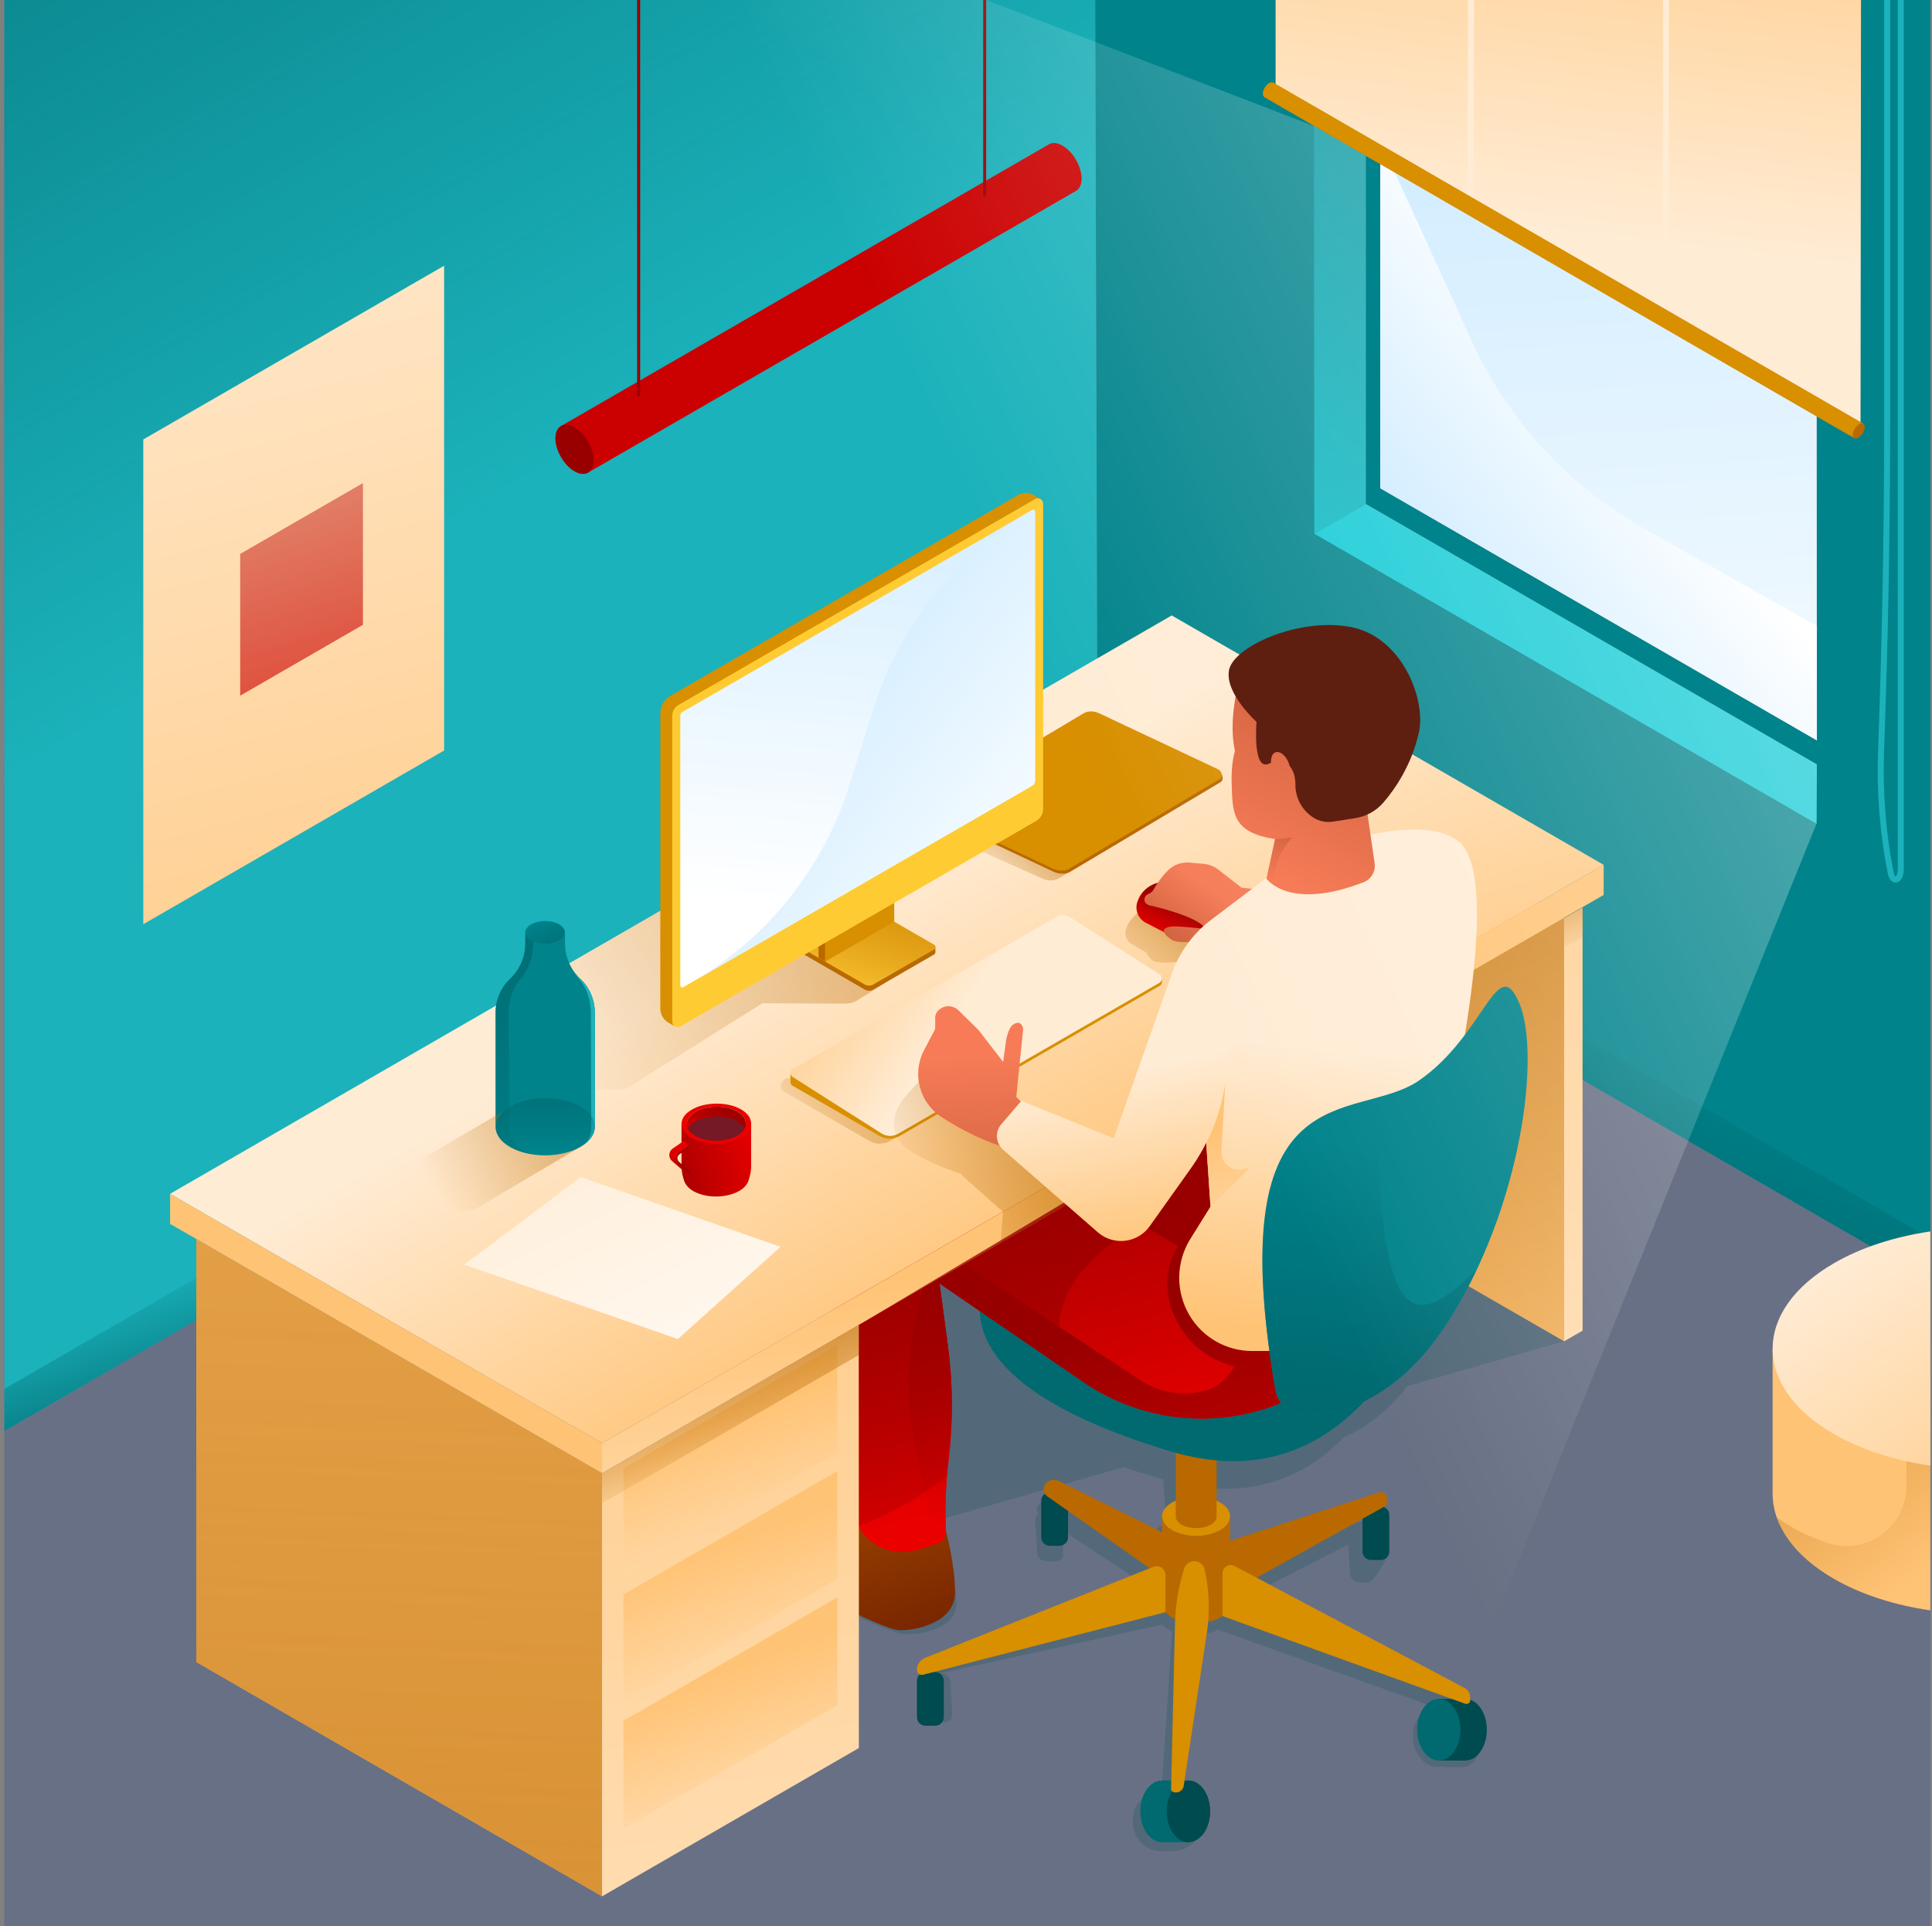
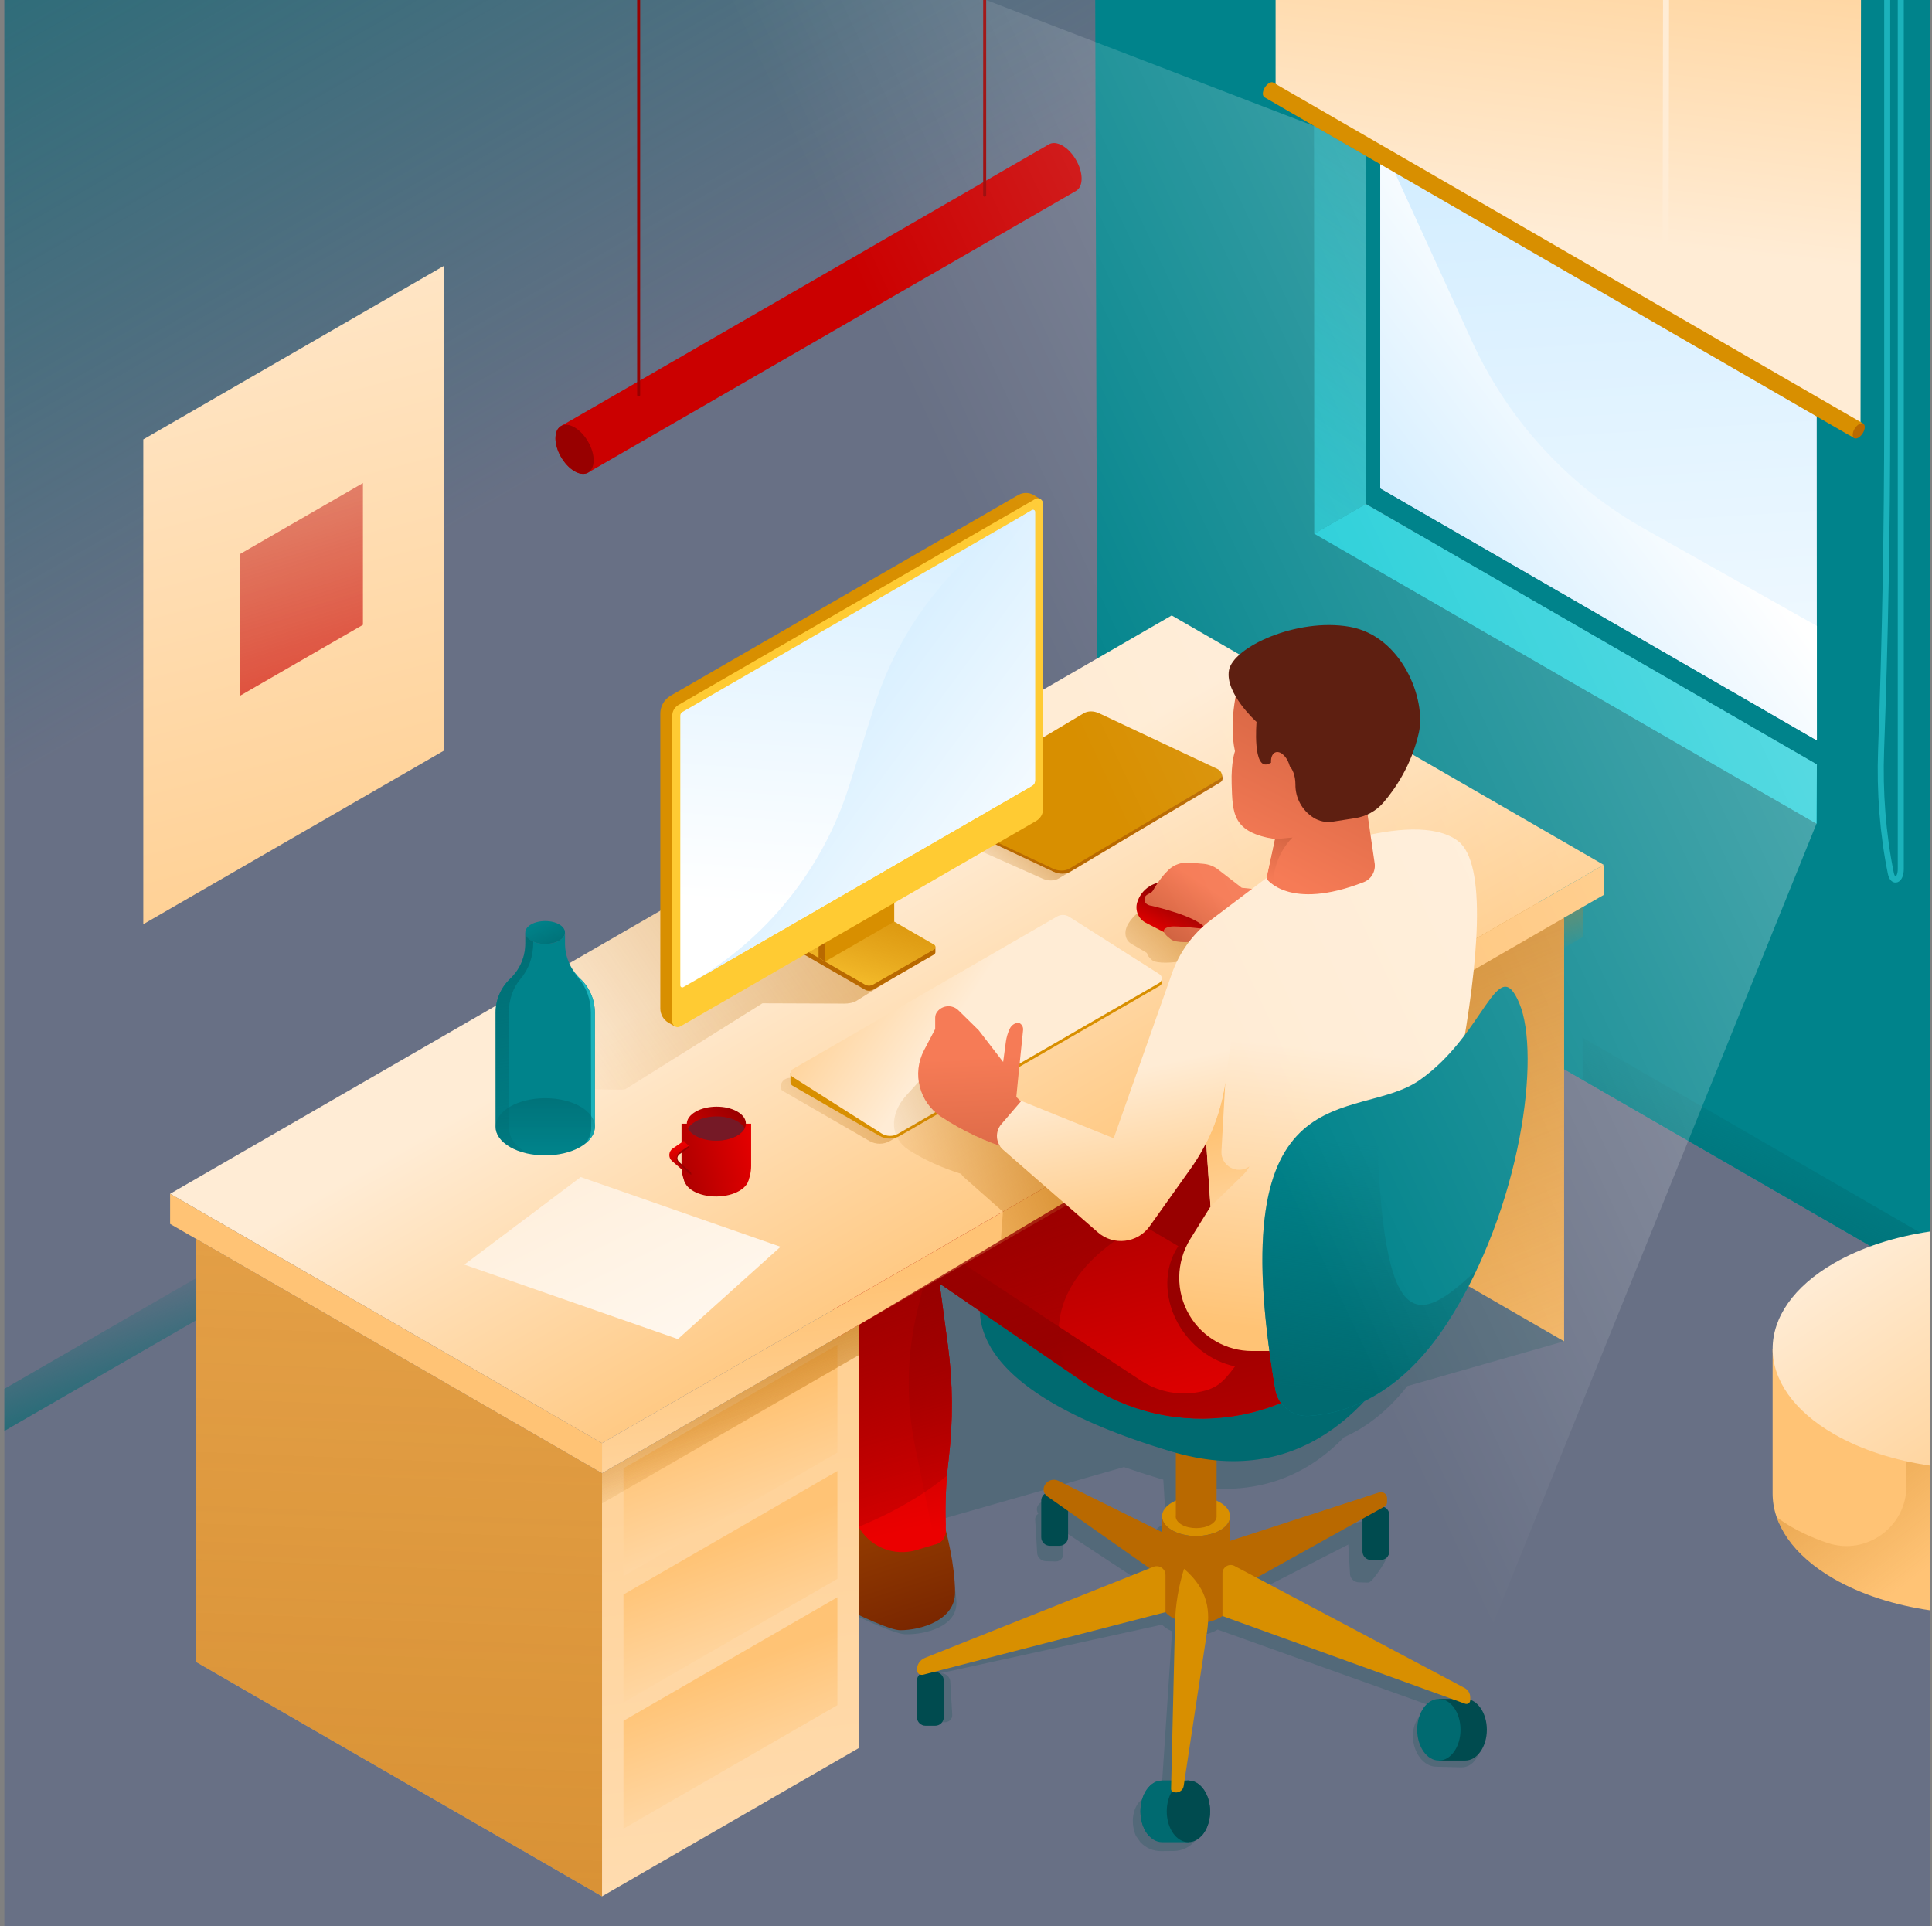
<svg xmlns="http://www.w3.org/2000/svg" width="321" height="320" viewBox="0 0 321 320" fill="none">
  <rect x="0" y="0" width="321" height="320" fill="#808080" stroke="none" />
  <path opacity="0.24" d="M320.717 0H0.722V320H320.717V0Z" fill="#1F4196" />
  <path d="M235.098 88.445L310.047 131.72L309.982 141.565L301.807 136.845L226.539 93.385L235.098 88.445Z" fill="#11CAD5" />
  <path d="M320.717 212.745L190.534 137.585L190.149 0H226.539V93.385L309.982 141.565V0H320.717V212.745Z" fill="#00838B" />
  <path d="M312.542 208.025L182.359 132.865L181.969 0H218.364V88.665L301.808 136.845V0H312.542V208.025Z" fill="#00838B" />
  <path d="M301.873 122.995L229.329 81.115V0H226.924V83.725L301.873 126.995V122.995Z" fill="#00838B" />
  <path opacity="0.2" d="M150.405 271.51C153.63 271.595 159.16 270.285 158.905 266.03C158.65 261.775 156.865 256.62 156.865 256.62C156.715 255.2 156.615 253.775 156.56 252.355L186.739 243.73C188.539 244.355 190.454 244.975 192.499 245.59C192.764 245.67 193.024 245.745 193.284 245.82L193.719 253.06C193.514 253.14 193.319 253.225 193.134 253.32C192.089 253.875 191.599 254.63 191.654 255.395C191.654 255.395 191.654 255.39 191.654 255.385L191.799 257.775L174.604 249.57C173.749 249.16 172.76 249.455 172.39 250.225C172.2 250.625 172.26 251.09 172.515 251.465C172.175 251.69 171.97 252.065 171.995 252.5L172.325 258.04C172.37 258.755 173.02 259.35 173.779 259.37L175.354 259.41C176.114 259.43 176.699 258.87 176.654 258.155L176.419 254.18L190.124 263.21L154.635 275.82C153.86 276.095 153.39 276.81 153.46 277.61C153.485 277.92 153.68 278.16 153.94 278.285C153.685 278.515 153.535 278.845 153.555 279.215L153.885 284.755C153.93 285.47 154.58 286.065 155.34 286.085L156.915 286.125C157.675 286.145 158.26 285.58 158.215 284.87L157.885 279.33C157.84 278.615 157.19 278.02 156.43 278H156.17L193.069 269.91C193.349 270.205 193.714 270.49 194.174 270.745C194.339 270.835 194.514 270.915 194.689 270.995C194.689 271.225 194.689 271.455 194.699 271.685L192.929 298.38L191.449 298.34C189.519 298.29 188.079 300.335 188.229 302.91C188.274 303.66 188.454 304.37 188.729 305.005L189.479 306.055C190.369 307.015 191.624 307.555 192.934 307.535C193.604 307.525 194.344 307.52 195.009 307.515C196.309 307.51 197.549 306.955 198.419 305.99L199.309 305.005C199.454 304.455 199.514 303.845 199.474 303.2C199.319 300.625 197.629 298.495 195.699 298.445L195.064 298.43L199.924 273.275C199.984 272.71 200.014 272.14 200.029 271.565C200.734 271.44 201.389 271.23 201.944 270.935C202.069 270.865 202.189 270.795 202.299 270.725L240.078 284.235L237.979 284.18C236.049 284.13 234.609 286.175 234.759 288.75C234.914 291.325 236.604 293.455 238.534 293.505L242.778 293.615C244.708 293.665 246.148 291.62 245.998 289.045C245.868 286.845 244.613 284.97 243.043 284.445L243.018 284.055C242.983 283.475 242.608 282.93 242.043 282.645L207.464 265.07L224.014 256.6L224.309 261.55C224.354 262.265 225.004 262.86 225.764 262.88L227.339 262.92C228.099 262.94 230.864 258.475 230.819 257.76L228.309 256.125C228.274 255.57 227.874 255.095 227.344 254.895L227.474 254.83C227.709 254.71 227.844 254.475 227.829 254.21L227.794 253.59C227.759 252.965 227.084 252.51 226.459 252.685L202.849 259.385L202.629 255.68C202.629 255.68 202.629 255.685 202.629 255.69C202.589 254.925 202.009 254.145 200.894 253.53C200.704 253.425 200.499 253.33 200.289 253.245L199.924 247.15C210.129 248.255 217.699 244.565 223.299 238.785C226.754 237.255 230.414 234.64 233.824 230.28L259.853 222.84L244.973 204.81C247.343 193.905 247.018 183.905 244.653 179.22C240.658 171.305 239.413 183.825 229.239 190.47C223.689 194.095 214.054 192.635 208.899 199.63L192.369 185.215L133.51 206.135L135.91 219.075L135.805 219.095L142.33 254.41C134.195 250.65 130.18 255.415 130.18 255.415L130.61 262.585C130.61 262.585 147.16 271.425 150.39 271.51H150.405Z" fill="#004B4F" />
-   <path d="M182.359 132.865L181.969 0H0.722V237.735L182.359 132.865Z" fill="#1BB2BB" />
  <path d="M182.359 132.865L181.969 0H0.722V237.735L182.359 132.865Z" fill="url(#paint0_linear_20908_4344)" />
  <path d="M245.669 144.86L259.873 152.555V222.835L216.794 197.96L245.669 144.86Z" fill="#FFC375" />
  <path d="M259.873 152.555L245.669 144.86L216.794 197.96L248.733 216.405L259.873 222.835V152.555Z" fill="url(#paint1_linear_20908_4344)" />
  <path d="M197.454 305.001V295.811H193.084C191.094 295.811 189.484 298.101 189.484 300.931C189.484 302.596 190.044 304.066 190.909 305.001H197.454Z" fill="#006A70" />
  <path d="M199.629 305.001C200.494 304.066 201.054 302.591 201.054 300.931C201.054 298.106 199.444 295.811 197.454 295.811C195.464 295.811 193.854 298.101 193.854 300.931C193.854 302.596 194.414 304.066 195.279 305.001H199.629Z" fill="#004B4F" />
  <path d="M243.438 282.245C245.428 282.245 247.038 284.535 247.038 287.365C247.038 290.19 245.428 292.485 243.438 292.485H239.068V282.245H243.438Z" fill="#004B4F" />
  <path d="M239.064 292.485C241.052 292.485 242.664 290.193 242.664 287.365C242.664 284.537 241.052 282.245 239.064 282.245C237.075 282.245 235.464 284.537 235.464 287.365C235.464 290.193 237.075 292.485 239.064 292.485Z" fill="#006A70" />
  <path d="M193.084 295.811C191.094 295.811 189.484 298.101 189.484 300.931C189.484 303.761 191.094 306.051 193.084 306.051H197.454V295.811H193.084Z" fill="#006A70" />
  <path d="M197.454 306.051C199.442 306.051 201.054 303.758 201.054 300.931C201.054 298.103 199.442 295.811 197.454 295.811C195.466 295.811 193.854 298.103 193.854 300.931C193.854 303.758 195.466 306.051 197.454 306.051Z" fill="#004B4F" />
  <path d="M229.414 250.25H227.794C227.01 250.25 226.374 250.886 226.374 251.67V257.745C226.374 258.529 227.01 259.165 227.794 259.165H229.414C230.198 259.165 230.834 258.529 230.834 257.745V251.67C230.834 250.886 230.198 250.25 229.414 250.25Z" fill="#004B4F" />
  <path d="M176.04 247.89H174.42C173.635 247.89 173 248.525 173 249.31V255.385C173 256.169 173.635 256.805 174.42 256.805H176.04C176.824 256.805 177.46 256.169 177.46 255.385V249.31C177.46 248.525 176.824 247.89 176.04 247.89Z" fill="#004B4F" />
  <path d="M198.731 255.188C201.854 255.184 204.383 253.718 204.381 251.915C204.378 250.112 201.845 248.654 198.721 248.658C195.598 248.662 193.068 250.128 193.071 251.931C193.073 253.734 195.607 255.192 198.731 255.188Z" fill="#D88F00" />
  <path d="M198.738 238.883C200.618 238.881 202.141 237.999 202.14 236.913C202.138 235.828 200.613 234.951 198.732 234.953C196.852 234.956 195.328 235.838 195.33 236.923C195.331 238.008 196.857 238.886 198.738 238.883Z" stroke="#1F4196" stroke-miterlimit="10" />
  <path d="M202.734 254.22C200.524 255.495 196.944 255.5 194.739 254.225C193.634 253.59 193.084 252.755 193.084 251.92V266.415C193.084 267.25 193.634 268.085 194.739 268.725C196.949 270 200.524 269.995 202.734 268.72C203.834 268.085 204.384 267.25 204.389 266.42V266.41V251.92C204.389 252.755 203.834 253.585 202.734 254.225V254.22Z" fill="#B96900" />
  <path d="M202.135 237.055C202.075 237.51 201.75 237.955 201.15 238.3C199.82 239.07 197.665 239.07 196.335 238.3C195.77 237.975 195.45 237.565 195.365 237.14V251.68C195.25 252.255 195.57 252.86 196.335 253.3C197.665 254.065 199.82 254.065 201.15 253.3C201.88 252.88 202.205 252.315 202.135 251.765V237.055Z" fill="#B96900" />
  <path d="M201.669 256.87L229.139 247.94C229.789 247.73 230.459 248.215 230.459 248.895V249.58C230.459 249.865 230.304 250.13 230.054 250.27L202.879 265.4L201.669 256.87Z" fill="#B96900" />
-   <path d="M194.574 297.205L195.224 269.746C195.299 266.661 195.804 263.596 196.724 260.636V260.621C197.274 258.871 199.784 258.98 200.174 260.77C200.929 264.245 201.044 267.831 200.509 271.351L196.664 296.74C196.549 297.505 195.719 297.981 194.949 297.726C194.719 297.651 194.564 297.44 194.574 297.205Z" fill="#D88F00" />
+   <path d="M194.574 297.205L195.224 269.746C195.299 266.661 195.804 263.596 196.724 260.636V260.621C200.929 264.245 201.044 267.831 200.509 271.351L196.664 296.74C196.549 297.505 195.719 297.981 194.949 297.726C194.719 297.651 194.564 297.44 194.574 297.205Z" fill="#D88F00" />
  <path d="M195.335 255.66L175.865 246.015C175.01 245.59 173.97 245.94 173.545 246.795C173.23 247.425 173.425 248.19 174 248.59L195.335 263.58V255.655V255.66Z" fill="#B96900" />
  <path d="M243.359 280.44L205.119 260.16C204.209 259.68 203.114 260.335 203.114 261.365V268.48L243.439 283.05C243.844 283.195 244.274 282.895 244.274 282.465V281.97C244.274 281.33 243.919 280.745 243.359 280.445V280.44Z" fill="#D88F00" />
  <path d="M155.39 277.785H153.77C152.986 277.785 152.35 278.421 152.35 279.205V285.28C152.35 286.064 152.986 286.7 153.77 286.7H155.39C156.174 286.7 156.81 286.064 156.81 285.28V279.205C156.81 278.421 156.174 277.785 155.39 277.785Z" fill="#004B4F" />
  <path d="M163.595 213.32C162.03 217.51 159.215 230.56 194.559 241.13C236.789 253.76 245.278 188.23 245.278 188.23L177.994 221.48L163.595 213.325V213.32Z" fill="#006A70" />
  <path d="M157.155 254.275C157.155 254.275 158.68 259.89 158.68 264.565C158.68 269.24 152.9 270.835 149.58 270.835C146.26 270.835 129.745 261.59 129.745 261.59V253.72C129.745 253.72 134.86 247.53 144.215 253.295C154.7 259.755 157.16 254.28 157.16 254.28L157.155 254.275Z" fill="url(#paint2_linear_20908_4344)" />
  <path d="M142.615 253.625L136.2 199.43L198.154 174.735L234.799 209.62L233.694 213.45C231.904 219.65 227.764 224.91 222.159 228.11L216.909 231.105C209.339 235.425 200.424 236.745 191.929 234.815C187.649 233.84 183.589 232.065 179.97 229.58L156.1 213.215L157.485 223.505C158.32 229.72 158.37 236.02 157.635 242.25L157.59 242.65C157.135 246.515 156.99 250.4 157.16 254.275C157.205 255.31 156.53 256.235 155.54 256.53L152.285 257.51C148.555 258.63 144.545 257.02 142.625 253.63L142.615 253.625Z" fill="url(#paint3_linear_20908_4344)" />
  <path d="M28.262 198.33L100.026 239.76L266.448 143.68L194.679 102.245L28.262 198.33Z" fill="url(#paint4_linear_20908_4344)" />
  <path d="M205.474 151.136L202.379 148.181C201.824 147.651 201.074 147.331 200.214 147.256L197.989 147.061C196.729 146.951 195.319 147.351 194.139 148.221C193.469 148.711 192.669 149.391 191.759 150.321C190.064 150.711 188.409 151.876 187.454 153.481C186.684 154.776 186.894 156.176 187.959 156.796L190.559 158.321C190.589 158.626 190.849 159.011 191.389 159.491C192.089 160.111 194.819 160.026 197.034 159.561C199.249 159.096 204.164 159.206 206.314 158.836C208.459 158.471 208.714 151.466 208.714 151.466L205.479 151.131L205.474 151.136Z" fill="url(#paint5_linear_20908_4344)" />
  <path d="M200.014 186.685L180.124 197.805L195.774 207.025C193.399 210.54 193.339 215.415 195.619 219.67C197.644 223.45 201.244 226.185 205.194 227.005C203.169 229.72 202.059 230.89 198.484 231.38C195.364 231.805 192.194 231.09 189.564 229.36L156.12 207.37L151.62 213.275L156.09 213.215L179.959 229.58C183.579 232.065 187.639 233.84 191.919 234.815C200.419 236.75 209.329 235.425 216.899 231.105L222.149 228.11C222.724 227.78 223.279 227.425 223.824 227.055L222.304 225.805C225.029 224.9 227.549 223.51 229.749 221.67C232.319 219.515 200.009 186.685 200.009 186.685H200.014Z" fill="url(#paint6_linear_20908_4344)" />
  <path d="M100.025 239.76L266.448 143.68V148.68L262.963 150.69L142.7 220.12L100.025 244.76V239.76Z" fill="url(#paint7_linear_20908_4344)" />
  <path d="M100.026 239.76L28.262 198.33V203.33L32.617 205.84L100.026 244.76V239.76Z" fill="#FFC375" />
  <path d="M192.924 162.681C192.864 162.591 192.789 162.511 192.684 162.456L177.614 153.756C177.014 153.411 176.274 153.411 175.679 153.756L133.315 178.215H131.335V179.765C131.335 180 131.45 180.24 131.685 180.375L146.1 188.7C147.16 189.31 148.465 189.31 149.52 188.7L185.379 167.996L192.679 163.781C192.924 163.641 193.044 163.401 193.054 163.156V162.586L192.914 162.691L192.924 162.681Z" fill="#D88F00" />
  <path d="M175.619 152.27L131.72 177.615C131.225 177.9 131.21 178.61 131.69 178.915L146.46 188.3C147.295 188.83 148.35 188.849 149.205 188.36L185.384 167.47L192.614 163.295C193.164 162.975 193.184 162.19 192.644 161.845L177.644 152.31C177.029 151.92 176.249 151.905 175.619 152.265V152.27Z" fill="url(#paint8_linear_20908_4344)" />
  <path d="M195.724 156.065L190.379 153.305C189.144 152.665 188.539 151.235 188.949 149.905C189.644 147.64 191.889 146.22 194.234 146.57L200.899 147.555L202.604 154.005L195.729 156.07" fill="url(#paint9_linear_20908_4344)" />
  <path d="M209.304 155.396C207.259 155.771 202.314 155.661 200.229 156.141C198.144 156.616 195.434 156.701 194.564 156.066C192.784 154.766 193.149 154.151 194.564 153.936C195.564 153.781 200.309 154.341 200.309 154.341C199.234 152.251 191.324 150.486 191.324 150.486C191.324 150.486 190.114 150.371 190.154 149.416C190.194 148.461 191.129 148.601 191.529 148.001C192.504 146.316 193.414 145.216 194.169 144.501C195.109 143.611 196.404 143.196 197.694 143.311L199.974 143.511C200.854 143.591 201.699 143.916 202.399 144.461L206.319 147.491L209.649 147.836C209.649 147.836 211.354 155.021 209.309 155.396H209.304Z" fill="url(#paint10_linear_20908_4344)" />
  <path d="M140.125 166.736C140.985 166.756 141.815 166.581 142.295 166.276L153.45 159.291C153.6 159.196 153.6 159.091 153.52 159.001H153.535L153.51 158.976C153.505 158.971 153.5 158.966 153.49 158.961L152.905 158.461H152.89C152.79 158.351 152.56 158.266 152.235 158.256L147.45 152.836L145.12 150.851L162.94 139.671C163.73 139.176 163.84 138.546 163.22 138.021L150.885 127.521L80.446 168.191L96.531 180.146C96.93 180.486 97.555 180.756 98.305 180.941C100.49 181.011 103.66 181.096 103.875 180.961L126.675 166.681L140.115 166.731L140.125 166.736Z" fill="url(#paint11_linear_20908_4344)" />
  <path d="M202.574 128.401C202.519 128.361 202.464 128.326 202.399 128.291L182.734 119.031C181.849 118.616 180.874 118.616 180.179 119.031L171.795 124.026L163.24 129.126L153.61 134.261L153.73 134.796L175.025 144.826C175.995 145.281 177.065 145.281 177.829 144.826L202.779 129.956C203.059 129.786 203.164 129.506 203.129 129.211H203.139L203.014 128.641L202.584 128.396L202.574 128.401Z" fill="#B96900" />
  <path d="M182.614 118.496C181.729 118.081 180.754 118.081 180.059 118.496L171.674 123.491L163.12 128.591L153.605 134.261L174.899 144.29C175.869 144.745 176.939 144.745 177.704 144.29L202.654 129.421C203.274 129.051 203.069 128.126 202.284 127.756L182.619 118.496H182.614Z" fill="#D88F00" />
  <path d="M172.13 185.52L168.78 182.155L167.28 177.215L162.615 171.165L159.24 167.845C158.23 166.855 156.58 166.965 155.715 168.085C155.495 168.37 155.38 168.715 155.38 169.075V170.95L153.53 174.475C151.495 178.345 152.725 183.13 156.37 185.54C159.93 187.895 163.81 189.72 167.895 190.955L169.365 191.4L172.14 185.52H172.13Z" fill="url(#paint12_linear_20908_4344)" />
  <path d="M168.72 184.045C168.68 183.65 169.675 174.095 169.985 171.12C170.04 170.595 169.745 170.105 169.255 169.905C168.625 169.93 168.06 170.305 167.785 170.875C167.445 171.575 167.22 172.325 167.12 173.095L166.255 179.525L168.715 184.045H168.72Z" fill="url(#paint13_linear_20908_4344)" />
  <path d="M199.804 180.851L201.124 200.446L197.774 205.826C195.369 209.691 195.309 214.571 197.619 218.496C199.789 222.181 203.749 224.446 208.029 224.446H210.669C217.959 224.446 224.964 221.601 230.189 216.511C232.789 213.976 234.654 210.781 235.584 207.271C235.584 207.271 252.203 147.051 242.188 139.676C234.519 134.026 214.224 142.981 214.224 142.981L201.214 152.821C198.189 155.111 195.914 158.246 194.679 161.831L199.804 180.856V180.851Z" fill="url(#paint14_linear_20908_4344)" />
  <path d="M217.504 235.235C214.789 235.42 212.364 233.54 211.904 230.855C202.694 177.015 225.344 186.775 235.838 179.46C246.738 171.865 248.788 158.065 252.423 166.65C256.058 175.235 252.753 200.71 240.533 219.68C232.534 232.095 223.424 234.83 217.509 235.235H217.504Z" fill="#00838B" />
  <path d="M207.584 193.79C205.579 195.23 202.804 193.705 202.944 191.245L203.579 179.815C203.069 183.325 201.999 186.72 200.414 189.87L201.129 200.455L206.474 195.255C206.914 194.825 207.289 194.335 207.589 193.8L207.584 193.79Z" fill="url(#paint15_linear_20908_4344)" />
  <path d="M153.67 275.44C152.855 275.765 152.325 276.56 152.345 277.44C152.36 278.015 152.86 278.365 153.415 278.22L193.645 267.835V261.655C193.645 260.625 192.605 259.92 191.645 260.3L153.665 275.435L153.67 275.44Z" fill="#D88F00" />
-   <path d="M262.943 150.78L259.873 152.555V222.835L262.943 221.065V150.78Z" fill="url(#paint16_linear_20908_4344)" />
  <path d="M103.59 247.705L139.135 227.18V223.405L103.59 243.925V247.705Z" fill="url(#paint17_linear_20908_4344)" />
  <path d="M82.63 305.001L32.616 276.126V205.841L100.025 244.761V315.046L82.63 305.001Z" fill="#FFC375" />
  <path d="M142.7 220.121L100.025 244.761V305.001V315.046L142.7 290.406V220.121Z" fill="url(#paint18_linear_20908_4344)" />
  <path d="M82.63 305.001L32.616 276.126V205.841L100.025 244.761V315.046L82.63 305.001Z" fill="url(#paint19_linear_20908_4344)" />
  <path d="M139.135 265.36L103.59 285.88V303.805L139.135 283.285V265.36Z" fill="url(#paint20_linear_20908_4344)" />
  <path d="M139.135 244.381L103.59 264.906V282.831L139.135 262.306V244.381Z" fill="url(#paint21_linear_20908_4344)" />
  <path d="M139.135 223.405L103.59 243.925V261.85L139.135 241.33V223.405Z" fill="url(#paint22_linear_20908_4344)" />
  <path d="M142.7 220.121L100.025 244.761V249.761L142.7 225.121V220.121Z" fill="url(#paint23_linear_20908_4344)" />
  <path d="M142.7 220.12L100.025 244.76V249.76L142.7 225.12V220.12Z" fill="url(#paint24_linear_20908_4344)" />
  <path d="M262.963 150.69L259.873 152.475V157.475L262.963 155.69V150.69Z" fill="url(#paint25_linear_20908_4344)" />
  <path d="M156.1 213.22L157.015 213.845L156.605 212.1L153.325 213.995L152.44 217.665C150.64 225.105 150.51 232.85 152.05 240.35L155.385 256.58L155.54 256.535C156.005 256.395 156.4 256.11 156.685 255.745L157.13 253.33C157.02 249.77 157.175 246.2 157.595 242.655L157.64 242.255C158.375 236.025 158.325 229.73 157.49 223.51L156.105 213.22H156.1Z" fill="url(#paint26_linear_20908_4344)" />
  <path d="M90.573 156.819C92.392 156.817 93.867 155.965 93.865 154.915C93.864 153.866 92.388 153.017 90.568 153.019C88.748 153.022 87.274 153.874 87.275 154.923C87.277 155.973 88.753 156.822 90.573 156.819Z" fill="#00838B" />
  <path d="M96.406 162.605C94.791 161.08 93.876 158.96 93.876 156.74V154.93C93.871 155.41 93.546 155.89 92.911 156.26C91.626 157.005 89.536 157.005 88.251 156.26C87.616 155.895 87.301 155.42 87.286 154.94V156.74C87.286 158.96 86.371 161.085 84.756 162.61C83.211 164.065 82.341 166.095 82.341 168.215V187.2C82.341 188.42 83.141 189.635 84.756 190.565C87.976 192.42 93.196 192.415 96.416 190.555C98.056 189.61 98.861 188.36 98.831 187.12V168.205C98.831 166.085 97.956 164.055 96.416 162.6L96.406 162.605Z" fill="#00838B" />
  <path d="M86.601 190.92C85.266 189.98 84.596 188.745 84.596 187.505L84.536 168.255C84.531 166.105 85.246 164.045 86.521 162.57C87.851 161.025 88.606 158.87 88.596 156.62V156.425C88.476 156.375 88.361 156.32 88.251 156.255C87.616 155.89 87.301 155.415 87.286 154.935V156.735C87.286 158.955 86.371 161.08 84.756 162.605C83.211 164.06 82.341 166.09 82.341 168.21V187.195C82.341 188.415 83.141 189.63 84.756 190.56C85.751 191.135 86.936 191.525 88.191 191.745C87.621 191.53 87.081 191.25 86.601 190.91V190.92Z" fill="url(#paint27_linear_20908_4344)" />
  <path d="M96.406 162.605C95.906 162.135 95.476 161.605 95.116 161.035C95.411 161.59 95.756 162.105 96.156 162.57C97.436 164.045 98.166 166.105 98.171 168.255L98.226 187.43C98.246 188.315 97.916 189.205 97.251 189.99C98.321 189.14 98.846 188.13 98.821 187.13V168.215C98.821 166.095 97.946 164.065 96.406 162.61V162.605Z" fill="#1BB2BB" />
  <path d="M90.596 191.955C95.149 191.949 98.838 189.816 98.835 187.19C98.832 184.564 95.137 182.439 90.584 182.445C86.03 182.451 82.341 184.584 82.345 187.21C82.348 189.836 86.042 191.961 90.596 191.955Z" fill="url(#paint28_linear_20908_4344)" />
  <path d="M90.573 156.82C92.392 156.818 93.867 155.966 93.865 154.916C93.864 153.867 92.388 153.018 90.568 153.02C88.748 153.023 87.274 153.875 87.275 154.924C87.277 155.974 88.753 156.823 90.573 156.82Z" fill="url(#paint29_linear_20908_4344)" />
  <path d="M155.415 158.191C155.415 158.191 155.415 158.176 155.415 158.166V157.381L154.9 157.296L148.575 153.971L144.595 151.676L134.47 157.521L133.475 157.461V158.301C133.475 158.421 133.535 158.541 133.655 158.611L143.685 164.401C144.12 164.656 144.66 164.656 145.1 164.401L155.195 158.576C155.33 158.496 155.395 158.366 155.41 158.231H155.42V158.196L155.415 158.191Z" fill="#B96900" />
  <path d="M145.1 163.55L155.195 157.725C155.495 157.55 155.495 157.115 155.195 156.945L148.575 153.125L144.595 150.83L133.655 157.145C133.415 157.285 133.415 157.63 133.655 157.765L143.685 163.555C144.12 163.81 144.66 163.81 145.1 163.555V163.55Z" fill="#FFCB33" />
  <path d="M145.1 163.55L155.195 157.725C155.495 157.55 155.495 157.115 155.195 156.945L148.575 153.125L144.595 150.83L133.655 157.145C133.415 157.285 133.415 157.63 133.655 157.765L143.685 163.555C144.12 163.81 144.66 163.81 145.1 163.555V163.55Z" fill="url(#paint30_linear_20908_4344)" />
  <path d="M148.575 110.725L137.095 117.35H137.1V159.75H137.095L148.575 153.12V110.725Z" fill="#D88F00" />
  <path d="M137.1 117.35L136 116.715V159.115L137.1 159.75V117.35Z" fill="#B96900" />
  <path d="M137.1 117.35L136 116.715L147.475 110.09L148.575 110.725L137.1 117.35Z" fill="#D88F00" />
  <path d="M172.879 82.92L171.79 82.265C170.985 81.78 169.985 81.77 169.17 82.24L111.425 115.58C110.365 116.195 109.71 117.325 109.71 118.555V167.545C109.71 168.52 110.23 169.42 111.075 169.91L112.165 170.54L111.94 145.17C111.79 128.22 120.83 112.52 135.56 104.14L172.879 82.92Z" fill="#D88F00" />
  <path d="M171.969 82.916L112.725 117.121C112.085 117.491 111.695 118.171 111.695 118.906V169.746C111.695 170.436 112.445 170.871 113.04 170.521L172.159 136.386C172.874 135.971 173.314 135.211 173.314 134.381V83.686C173.314 82.996 172.564 82.561 171.969 82.911V82.916Z" fill="#FFCB33" />
  <path d="M171.469 84.745L113.39 118.28C113.165 118.41 113.03 118.645 113.03 118.905V163.71C113.03 163.97 113.31 164.13 113.53 164L171.484 130.54C171.784 130.365 171.969 130.045 171.969 129.695V85.035C171.969 84.775 171.689 84.615 171.469 84.745Z" fill="url(#paint31_linear_20908_4344)" />
  <path d="M145.25 117.39L141.075 130.59C136.72 144.365 127.365 156.01 114.855 163.235L171.49 130.535C171.79 130.36 171.975 130.04 171.975 129.69V85.03C171.975 84.845 171.835 84.72 171.67 84.7L171.47 84.74C158.96 91.965 149.605 103.61 145.25 117.385V117.39Z" fill="url(#paint32_linear_20908_4344)" />
  <path d="M218.364 88.665L226.924 83.725V0H218.364V88.665Z" fill="#11CAD5" />
  <path d="M23.807 153.545L73.791 124.685V44.145L23.807 73.004V153.545Z" fill="url(#paint33_linear_20908_4344)" />
  <path d="M218.364 88.665L226.924 83.725V0H218.364V88.665Z" fill="url(#paint34_linear_20908_4344)" />
  <path d="M301.873 122.995L229.329 81.115V0H301.808L301.873 122.995Z" fill="url(#paint35_linear_20908_4344)" />
  <path d="M211.939 0H309.202L309.127 70.735L211.939 14.9V0Z" fill="url(#paint36_linear_20908_4344)" />
-   <path d="M244.408 0L244.333 33.38" stroke="#FFECD5" stroke-miterlimit="10" />
  <path d="M276.808 0L276.728 52.345" stroke="#FFECD5" stroke-miterlimit="10" />
  <path d="M313.557 0V69.1C313.557 87.62 313.217 106.14 312.542 124.61C312.287 131.58 312.837 138.575 314.152 145.05C314.507 146.805 315.812 146.295 315.812 144.4V0" stroke="#1BB2BB" stroke-miterlimit="10" />
  <path d="M32.617 212.319L0.722 230.734V237.734L32.617 219.319V212.319Z" fill="url(#paint37_linear_20908_4344)" />
  <path d="M262.943 172.365L320.717 205.745V212.745L262.943 179.365V172.365Z" fill="url(#paint38_linear_20908_4344)" />
  <path d="M320.718 228.635C318.508 228.96 316.343 229.415 314.253 229.995L294.518 224.095V248.075C294.503 253.225 297.898 258.37 304.708 262.295C309.298 264.94 314.848 266.68 320.713 267.535V228.635H320.718Z" fill="#FFC375" />
  <path d="M316.753 229.375V246.88C316.753 253.7 310.053 258.51 303.593 256.32C302.463 255.935 301.368 255.51 300.313 255.03C298.363 254.15 296.668 253.15 295.208 252.065C296.508 255.815 299.673 259.39 304.713 262.295C309.303 264.94 314.853 266.68 320.718 267.535V228.635C319.378 228.835 318.053 229.085 316.753 229.375Z" fill="url(#paint39_linear_20908_4344)" />
  <path d="M320.718 204.585C314.858 205.45 309.308 207.205 304.723 209.855C291.128 217.71 291.123 230.42 304.718 238.25C309.308 240.895 314.858 242.635 320.723 243.49V204.585H320.718Z" fill="url(#paint40_linear_20908_4344)" />
  <path d="M230.474 25.88L244.564 56.69C250.579 69.84 260.603 80.75 273.203 87.845L301.873 103.99V122.99L229.329 81.105V26.13C229.329 25.485 230.204 25.295 230.474 25.88Z" fill="url(#paint41_linear_20908_4344)" />
  <path d="M119.054 198.778C122.028 198.751 124.427 197.341 124.411 195.629C124.395 193.917 121.972 192.551 118.998 192.578C116.024 192.605 113.626 194.015 113.641 195.727C113.657 197.439 116.08 198.805 119.054 198.778Z" fill="url(#paint42_linear_20908_4344)" />
  <path d="M115.78 186.685H113.235V193.76C113.235 194.69 113.425 195.61 113.795 196.465L113.815 196.51H124.19C124.59 195.625 124.8 194.665 124.8 193.695V186.685H115.78Z" fill="url(#paint43_linear_20908_4344)" />
-   <path d="M123.12 184.305C120.865 183.015 117.205 183.03 114.94 184.345C112.675 185.655 112.67 187.765 114.92 189.055C117.175 190.345 120.835 190.33 123.1 189.015C125.365 187.705 125.37 185.595 123.12 184.305ZM122.485 188.665C120.565 189.78 117.455 189.795 115.545 188.7C113.635 187.605 113.64 185.815 115.56 184.7C117.48 183.585 120.59 183.57 122.5 184.665C124.41 185.76 124.405 187.55 122.485 188.665Z" fill="#EB0000" />
  <path d="M122.496 184.665C120.586 183.57 117.476 183.585 115.556 184.7C113.636 185.815 113.626 187.605 115.541 188.7C117.451 189.795 120.561 189.78 122.481 188.665C124.401 187.55 124.411 185.76 122.496 184.665Z" fill="url(#paint44_linear_20908_4344)" />
  <path d="M122.495 186.285C120.585 185.19 117.475 185.205 115.555 186.32C114.955 186.665 114.54 187.08 114.315 187.52C114.54 187.95 114.945 188.355 115.54 188.695C117.45 189.79 120.56 189.775 122.48 188.66C123.08 188.315 123.49 187.9 123.72 187.46C123.495 187.03 123.09 186.625 122.495 186.285Z" fill="#751926" />
  <path d="M112.95 191.715L114.47 190.68V190.35L113.635 189.865L111.785 191.13C111.075 191.615 111.29 192.435 111.935 193.005L114.85 195.19V194.975C114.85 194.88 114.81 194.79 114.735 194.725L112.865 193.07C112.41 192.67 112.45 192.06 112.95 191.715Z" fill="#980000" />
  <path d="M112.995 191.355L114.47 190.35C114.125 190.1 113.85 189.83 113.65 189.545L113.63 189.535L111.78 190.8C111.07 191.285 111.005 192.31 111.65 192.88L113.395 194.395L114.845 195.185L112.865 193.43C112.22 192.86 112.285 191.835 112.995 191.35V191.355Z" fill="url(#paint45_linear_20908_4344)" />
  <path d="M166.675 191.01C166.46 190.82 166.28 190.605 166.13 190.375C162.69 189.17 159.405 187.55 156.365 185.535C154.29 184.16 153 182.02 152.645 179.715L150.58 181.985C147.7 185.16 147.875 189.075 150.995 191.055C153.595 192.705 156.525 194.035 159.7 195.02C159.8 195.21 159.935 195.385 160.11 195.54L166.635 201.305L166.26 206.52L177.215 200.195L166.68 191.005L166.675 191.01Z" fill="url(#paint46_linear_20908_4344)" />
  <path d="M142.7 220.12V253.625C142.7 253.625 150.89 250.51 157.335 245.155C157.405 244.32 157.485 243.485 157.585 242.65L157.63 242.25C158.365 236.02 158.315 229.725 157.48 223.505L156.095 213.215L177.21 227.69C171.925 214.7 183.815 206.44 189.54 203.58L180.125 197.805L142.695 220.12H142.7Z" fill="url(#paint47_linear_20908_4344)" />
  <path d="M194.679 161.825L185.044 189.105L169.69 182.9L166.37 186.765C165.29 188.02 165.425 189.915 166.675 191.005L182.409 204.73C185.014 207.005 189.014 206.53 191.019 203.715L197.829 194.15C200.859 189.895 202.829 184.98 203.579 179.805L205.029 169.78L194.684 161.82L194.679 161.825Z" fill="url(#paint48_linear_20908_4344)" />
  <path d="M146.105 188.69L131.69 180.365C131.455 180.23 131.34 179.995 131.34 179.755V179.07H131.235C130.38 179.07 129.685 179.765 129.685 180.62C129.685 180.855 129.8 181.095 130.035 181.23L144.45 189.555C145.51 190.165 146.815 190.165 147.87 189.555L148.89 188.965C147.97 189.27 146.955 189.185 146.1 188.69H146.105Z" fill="url(#paint49_linear_20908_4344)" />
-   <path d="M84.756 190.565C81.876 188.905 81.581 186.325 83.856 184.465L68.121 193.695C66.951 194.38 66.891 196.05 68.011 196.815L72.891 200.15C74.951 201.56 77.641 201.65 79.791 200.38L96.411 190.555C93.191 192.415 87.971 192.42 84.751 190.565H84.756Z" fill="url(#paint50_linear_20908_4344)" />
  <path d="M228.659 182.38C217.739 185.38 204.479 187.48 211.899 230.85C212.359 233.535 214.784 235.415 217.499 235.23C223.414 234.825 232.529 232.09 240.523 219.675C242.318 216.89 243.918 213.96 245.333 210.965C234.909 220.98 229.264 221.865 228.654 182.38H228.659Z" fill="url(#paint51_linear_20908_4344)" />
  <path d="M60.302 103.805L39.907 115.575V92.025L60.302 80.255V103.805Z" fill="url(#paint52_linear_20908_4344)" />
  <path d="M112.63 222.464L129.685 207.13L96.486 195.55L77.146 210.09L112.63 222.464Z" fill="url(#paint53_linear_20908_4344)" />
  <path d="M175.02 144.825L165.4 140.295L163.255 141.535L173.125 145.93C174.095 146.385 175.165 146.385 175.93 145.93L177.525 144.98C176.795 145.28 175.87 145.23 175.02 144.83V144.825Z" fill="url(#paint54_linear_20908_4344)" />
  <path d="M106.561 73.404L106.576 73.394L106.561 73.404Z" fill="#FF7900" />
  <path d="M176.539 24.195C175.624 23.665 174.804 23.634 174.224 24.009L157.02 33.94L153.37 36.05L149.8 38.109L100.361 66.654L96.711 68.76L93.141 70.82C92.611 71.165 92.286 71.85 92.286 72.814C92.286 74.825 93.706 77.275 95.456 78.29C96.341 78.799 97.141 78.844 97.716 78.51L154.36 45.804C154.36 45.804 154.36 45.804 154.365 45.804C154.365 45.804 154.37 45.804 154.375 45.804L178.779 31.715C179.354 31.39 179.709 30.684 179.709 29.674C179.709 27.665 178.289 25.215 176.539 24.2V24.195Z" fill="#CB0000" />
  <path d="M92.291 72.815C92.291 74.825 93.711 77.275 95.461 78.29C96.346 78.8 97.146 78.85 97.721 78.51C98.296 78.17 98.636 77.475 98.636 76.48C98.636 74.47 97.216 72.02 95.466 71.005C94.551 70.475 93.731 70.445 93.151 70.82C92.621 71.165 92.296 71.85 92.296 72.815H92.291Z" fill="#980000" />
  <path d="M106.11 65.875C106.25 65.875 106.36 65.765 106.36 65.625V0H105.86V65.625C105.86 65.765 105.97 65.875 106.11 65.875Z" fill="#980000" />
  <path d="M163.604 32.68C163.744 32.68 163.854 32.57 163.854 32.43V0H163.354V32.43C163.354 32.57 163.464 32.68 163.604 32.68Z" fill="#980000" />
  <path d="M226.924 83.725L301.872 126.995L301.807 136.845L293.633 132.125L218.364 88.665L226.924 83.725Z" fill="#11CAD5" />
  <path d="M211.579 13.729C211.404 13.614 211.139 13.629 210.844 13.814C210.294 14.149 209.834 14.919 209.819 15.529C209.814 15.799 209.899 15.989 210.039 16.089L210.029 16.124L307.193 72.284L307.208 72.274L308.173 72.824L309.603 70.384L211.579 13.729Z" fill="#D88F00" />
  <path d="M309.476 72.005C309.896 71.346 309.947 70.626 309.588 70.398C309.23 70.169 308.598 70.517 308.178 71.176C307.758 71.835 307.707 72.555 308.066 72.783C308.424 73.012 309.056 72.663 309.476 72.005Z" fill="#B96900" />
  <path d="M301.808 136.845L227.734 320H0.722V0H163.855L218.364 20.95L226.924 25.9V83.725L301.873 126.995L301.808 136.845Z" fill="url(#paint55_linear_20908_4344)" />
  <path d="M228.394 143.4L226.274 128.825L209.244 112.255L205.834 113.37C205.834 113.37 204.019 119.495 205.189 124.81C205.189 124.81 204.524 126.605 204.639 130.205C204.794 135.155 204.739 138.28 211.859 139.405L210.444 145.98C210.444 145.98 214.139 151.4 226.579 146.555C227.844 146.06 228.594 144.745 228.399 143.4H228.394Z" fill="url(#paint56_linear_20908_4344)" />
  <path d="M210.844 126.87C208.059 128.19 208.774 119.93 208.774 119.93C208.774 119.93 203.524 115.235 204.189 111.375C204.854 107.51 215.454 102.615 224.189 104.12C232.924 105.625 236.989 116.18 235.739 121.735C234.519 127.135 231.784 131.085 229.844 133.34C228.639 134.74 226.959 135.645 225.134 135.93L221.424 136.505C220.314 136.675 219.184 136.44 218.234 135.84C216.334 134.64 215.199 132.54 215.234 130.295C215.214 127.4 213.424 125.535 210.854 126.865L210.844 126.87Z" fill="#5E1F11" />
  <path d="M213.139 125.324C212.269 124.599 211.404 124.914 211.214 126.034C211.069 126.874 211.344 127.929 211.864 128.709C211.709 128.849 211.594 129.064 211.544 129.359C211.399 130.199 211.814 131.319 212.464 131.864C213.119 132.409 213.764 132.169 213.909 131.329L214.369 128.659C214.564 127.539 214.009 126.049 213.139 125.324Z" fill="url(#paint57_linear_20908_4344)" />
  <path d="M211.854 139.405L210.439 145.98C210.439 145.98 210.779 146.355 211.524 146.795C211.664 141.91 214.744 139.145 214.744 139.145L211.859 139.405H211.854Z" fill="url(#paint58_linear_20908_4344)" />
  <defs>
    <linearGradient id="paint0_linear_20908_4344" x1="-29.857" y1="-93.245" x2="74.099" y2="88.679" gradientUnits="userSpaceOnUse">
      <stop stop-color="#006A70" />
      <stop offset="1" stop-color="#006A70" stop-opacity="0" />
    </linearGradient>
    <linearGradient id="paint1_linear_20908_4344" x1="269.573" y1="252.47" x2="212.463" y2="111.326" gradientUnits="userSpaceOnUse">
      <stop stop-color="#B96900" stop-opacity="0" />
      <stop offset="1" stop-color="#B96900" />
    </linearGradient>
    <linearGradient id="paint2_linear_20908_4344" x1="149.28" y1="275.79" x2="131.535" y2="221.46" gradientUnits="userSpaceOnUse">
      <stop stop-color="#742200" />
      <stop offset="1" stop-color="#C36200" />
    </linearGradient>
    <linearGradient id="paint3_linear_20908_4344" x1="191.824" y1="243.78" x2="176.414" y2="183.67" gradientUnits="userSpaceOnUse">
      <stop stop-color="#EB0000" />
      <stop offset="1" stop-color="#980000" />
    </linearGradient>
    <linearGradient id="paint4_linear_20908_4344" x1="171.085" y1="212.28" x2="135.789" y2="150.891" gradientUnits="userSpaceOnUse">
      <stop stop-color="#FFC375" />
      <stop offset="1" stop-color="#FFECD5" />
    </linearGradient>
    <linearGradient id="paint5_linear_20908_4344" x1="189.154" y1="165.976" x2="208.639" y2="141.701" gradientUnits="userSpaceOnUse">
      <stop stop-color="#B96900" stop-opacity="0" />
      <stop offset="1" stop-color="#B96900" />
    </linearGradient>
    <linearGradient id="paint6_linear_20908_4344" x1="206.754" y1="283.72" x2="191.209" y2="219.07" gradientUnits="userSpaceOnUse">
      <stop stop-color="#EB0000" />
      <stop offset="1" stop-color="#980000" />
    </linearGradient>
    <linearGradient id="paint7_linear_20908_4344" x1="184.689" y1="208.19" x2="192.024" y2="278.525" gradientUnits="userSpaceOnUse">
      <stop stop-color="#FFC375" />
      <stop offset="1" stop-color="#FFECD5" />
    </linearGradient>
    <linearGradient id="paint8_linear_20908_4344" x1="132.76" y1="150.695" x2="159.405" y2="168.53" gradientUnits="userSpaceOnUse">
      <stop stop-color="#FFC375" />
      <stop offset="1" stop-color="#FFECD5" />
    </linearGradient>
    <linearGradient id="paint9_linear_20908_4344" x1="193.789" y1="156.115" x2="196.569" y2="150.205" gradientUnits="userSpaceOnUse">
      <stop stop-color="#EB0000" />
      <stop offset="1" stop-color="#980000" />
    </linearGradient>
    <linearGradient id="paint10_linear_20908_4344" x1="192.679" y1="163.241" x2="202.369" y2="148.486" gradientUnits="userSpaceOnUse">
      <stop stop-color="#B85232" />
      <stop offset="1" stop-color="#F67B56" />
    </linearGradient>
    <linearGradient id="paint11_linear_20908_4344" x1="92.146" y1="180.926" x2="214.44" y2="96.242" gradientUnits="userSpaceOnUse">
      <stop stop-color="#B96900" stop-opacity="0" />
      <stop offset="1" stop-color="#B96900" />
    </linearGradient>
    <linearGradient id="paint12_linear_20908_4344" x1="163.875" y1="214.69" x2="162.03" y2="175.64" gradientUnits="userSpaceOnUse">
      <stop stop-color="#B85232" />
      <stop offset="1" stop-color="#F67B56" />
    </linearGradient>
    <linearGradient id="paint13_linear_20908_4344" x1="169.97" y1="214.4" x2="168.13" y2="175.35" gradientUnits="userSpaceOnUse">
      <stop stop-color="#B85232" />
      <stop offset="1" stop-color="#F67B56" />
    </linearGradient>
    <linearGradient id="paint14_linear_20908_4344" x1="213.084" y1="221.261" x2="218.369" y2="174.031" gradientUnits="userSpaceOnUse">
      <stop stop-color="#FFC375" />
      <stop offset="1" stop-color="#FFECD5" />
    </linearGradient>
    <linearGradient id="paint15_linear_20908_4344" x1="202.289" y1="188" x2="209.884" y2="221.525" gradientUnits="userSpaceOnUse">
      <stop stop-color="#FFC375" />
      <stop offset="1" stop-color="#FFECD5" />
    </linearGradient>
    <linearGradient id="paint16_linear_20908_4344" x1="250.048" y1="78.9" x2="275.008" y2="316.01" gradientUnits="userSpaceOnUse">
      <stop stop-color="#FFC375" />
      <stop offset="1" stop-color="#FFECD5" />
    </linearGradient>
    <linearGradient id="paint17_linear_20908_4344" x1="123.85" y1="242.74" x2="111.06" y2="205.79" gradientUnits="userSpaceOnUse">
      <stop stop-color="#B96900" stop-opacity="0" />
      <stop offset="1" stop-color="#B96900" />
    </linearGradient>
    <linearGradient id="paint18_linear_20908_4344" x1="107.045" y1="131.546" x2="138.511" y2="430.461" gradientUnits="userSpaceOnUse">
      <stop stop-color="#FFC375" />
      <stop offset="1" stop-color="#FFECD5" />
    </linearGradient>
    <linearGradient id="paint19_linear_20908_4344" x1="80.43" y1="-96.859" x2="50.575" y2="659.051" gradientUnits="userSpaceOnUse">
      <stop stop-color="#B96900" stop-opacity="0" />
      <stop offset="1" stop-color="#B96900" />
    </linearGradient>
    <linearGradient id="paint20_linear_20908_4344" x1="118.925" y1="277.955" x2="132.805" y2="315.715" gradientUnits="userSpaceOnUse">
      <stop stop-color="#FFC375" />
      <stop offset="1" stop-color="#FFECD5" />
    </linearGradient>
    <linearGradient id="paint21_linear_20908_4344" x1="118.925" y1="256.981" x2="132.805" y2="294.736" gradientUnits="userSpaceOnUse">
      <stop stop-color="#FFC375" />
      <stop offset="1" stop-color="#FFECD5" />
    </linearGradient>
    <linearGradient id="paint22_linear_20908_4344" x1="118.925" y1="236" x2="132.805" y2="273.76" gradientUnits="userSpaceOnUse">
      <stop stop-color="#FFC375" />
      <stop offset="1" stop-color="#FFECD5" />
    </linearGradient>
    <linearGradient id="paint23_linear_20908_4344" x1="124.445" y1="243.851" x2="108.595" y2="198.051" gradientUnits="userSpaceOnUse">
      <stop stop-color="#B96900" stop-opacity="0" />
      <stop offset="1" stop-color="#B96900" />
    </linearGradient>
    <linearGradient id="paint24_linear_20908_4344" x1="124.445" y1="243.85" x2="108.595" y2="198.05" gradientUnits="userSpaceOnUse">
      <stop stop-color="#B96900" stop-opacity="0" />
      <stop offset="1" stop-color="#B96900" />
    </linearGradient>
    <linearGradient id="paint25_linear_20908_4344" x1="262.603" y1="157.505" x2="256.508" y2="139.9" gradientUnits="userSpaceOnUse">
      <stop stop-color="#B96900" stop-opacity="0" />
      <stop offset="1" stop-color="#B96900" />
    </linearGradient>
    <linearGradient id="paint26_linear_20908_4344" x1="160.765" y1="252.96" x2="151.179" y2="215.575" gradientUnits="userSpaceOnUse">
      <stop stop-color="#EB0000" />
      <stop offset="1" stop-color="#980000" />
    </linearGradient>
    <linearGradient id="paint27_linear_20908_4344" x1="81.601" y1="147.32" x2="90.766" y2="205.615" gradientUnits="userSpaceOnUse">
      <stop stop-color="#006A70" />
      <stop offset="1" stop-color="#006A70" stop-opacity="0" />
    </linearGradient>
    <linearGradient id="paint28_linear_20908_4344" x1="90.586" y1="177.405" x2="90.586" y2="191.64" gradientUnits="userSpaceOnUse">
      <stop stop-color="#006A70" />
      <stop offset="1" stop-color="#006A70" stop-opacity="0" />
    </linearGradient>
    <linearGradient id="paint29_linear_20908_4344" x1="92.636" y1="159.205" x2="89.501" y2="152.65" gradientUnits="userSpaceOnUse">
      <stop stop-color="#006A70" />
      <stop offset="1" stop-color="#006A70" stop-opacity="0" />
    </linearGradient>
    <linearGradient id="paint30_linear_20908_4344" x1="141.395" y1="167.25" x2="148.11" y2="145.565" gradientUnits="userSpaceOnUse">
      <stop stop-color="#B96900" stop-opacity="0" />
      <stop offset="1" stop-color="#D88F00" />
    </linearGradient>
    <linearGradient id="paint31_linear_20908_4344" x1="146.945" y1="65.345" x2="140.455" y2="151.48" gradientUnits="userSpaceOnUse">
      <stop stop-color="#CBEAFF" />
      <stop offset="1" stop-color="white" />
    </linearGradient>
    <linearGradient id="paint32_linear_20908_4344" x1="124.125" y1="109.77" x2="176.75" y2="148.739" gradientUnits="userSpaceOnUse">
      <stop stop-color="#CBEAFF" />
      <stop offset="1" stop-color="white" />
    </linearGradient>
    <linearGradient id="paint33_linear_20908_4344" x1="77.561" y1="208.095" x2="28.515" y2="21.82" gradientUnits="userSpaceOnUse">
      <stop stop-color="#FFC375" />
      <stop offset="1" stop-color="#FFECD5" />
    </linearGradient>
    <linearGradient id="paint34_linear_20908_4344" x1="274.488" y1="-36.49" x2="185.067" y2="98.644" gradientUnits="userSpaceOnUse">
      <stop stop-color="#006A70" />
      <stop offset="1" stop-color="#006A70" stop-opacity="0" />
    </linearGradient>
    <linearGradient id="paint35_linear_20908_4344" x1="263.188" y1="1.26" x2="272.663" y2="157.58" gradientUnits="userSpaceOnUse">
      <stop stop-color="#CBEAFF" />
      <stop offset="1" stop-color="white" />
    </linearGradient>
    <linearGradient id="paint36_linear_20908_4344" x1="270.223" y1="-47.42" x2="260.093" y2="39.115" gradientUnits="userSpaceOnUse">
      <stop stop-color="#FFC375" />
      <stop offset="1" stop-color="#FFECD5" />
    </linearGradient>
    <linearGradient id="paint37_linear_20908_4344" x1="22.327" y1="241.089" x2="13.282" y2="215.414" gradientUnits="userSpaceOnUse">
      <stop stop-color="#006A70" />
      <stop offset="1" stop-color="#006A70" stop-opacity="0" />
    </linearGradient>
    <linearGradient id="paint38_linear_20908_4344" x1="283.838" y1="215.255" x2="296.613" y2="178.975" gradientUnits="userSpaceOnUse">
      <stop stop-color="#006A70" />
      <stop offset="1" stop-color="#006A70" stop-opacity="0" />
    </linearGradient>
    <linearGradient id="paint39_linear_20908_4344" x1="321.958" y1="259.135" x2="274.563" y2="197.535" gradientUnits="userSpaceOnUse">
      <stop stop-color="#B96900" stop-opacity="0" />
      <stop offset="1" stop-color="#B96900" />
    </linearGradient>
    <linearGradient id="paint40_linear_20908_4344" x1="340.998" y1="266.41" x2="303.678" y2="210.26" gradientUnits="userSpaceOnUse">
      <stop stop-color="#FFC375" />
      <stop offset="1" stop-color="#FFECD5" />
    </linearGradient>
    <linearGradient id="paint41_linear_20908_4344" x1="231.544" y1="100.265" x2="272.664" y2="69.056" gradientUnits="userSpaceOnUse">
      <stop stop-color="#CBEAFF" />
      <stop offset="1" stop-color="white" />
    </linearGradient>
    <linearGradient id="paint42_linear_20908_4344" x1="127.032" y1="193.212" x2="109.013" y2="198.225" gradientUnits="userSpaceOnUse">
      <stop stop-color="#EB0000" />
      <stop offset="1" stop-color="#980000" />
    </linearGradient>
    <linearGradient id="paint43_linear_20908_4344" x1="126.67" y1="189.385" x2="107.48" y2="194.725" gradientUnits="userSpaceOnUse">
      <stop stop-color="#EB0000" />
      <stop offset="1" stop-color="#980000" />
    </linearGradient>
    <linearGradient id="paint44_linear_20908_4344" x1="112.976" y1="193.23" x2="121.851" y2="183.61" gradientUnits="userSpaceOnUse">
      <stop stop-color="#EB0000" />
      <stop offset="1" stop-color="#980000" />
    </linearGradient>
    <linearGradient id="paint45_linear_20908_4344" x1="112.625" y1="190.38" x2="114.01" y2="195.73" gradientUnits="userSpaceOnUse">
      <stop stop-color="#EB0000" />
      <stop offset="1" stop-color="#980000" />
    </linearGradient>
    <linearGradient id="paint46_linear_20908_4344" x1="147.725" y1="197.695" x2="196.095" y2="178.81" gradientUnits="userSpaceOnUse">
      <stop stop-color="#B96900" stop-opacity="0" />
      <stop offset="1" stop-color="#B96900" />
    </linearGradient>
    <linearGradient id="paint47_linear_20908_4344" x1="177.925" y1="265.895" x2="154.529" y2="191.985" gradientUnits="userSpaceOnUse">
      <stop stop-color="#980000" stop-opacity="0" />
      <stop offset="1" stop-color="#980000" />
    </linearGradient>
    <linearGradient id="paint48_linear_20908_4344" x1="191.379" y1="208.68" x2="185.104" y2="178.295" gradientUnits="userSpaceOnUse">
      <stop stop-color="#FFC375" />
      <stop offset="1" stop-color="#FFECD5" />
    </linearGradient>
    <linearGradient id="paint49_linear_20908_4344" x1="128.81" y1="191.505" x2="172.075" y2="162.11" gradientUnits="userSpaceOnUse">
      <stop stop-color="#B96900" stop-opacity="0" />
      <stop offset="1" stop-color="#B96900" />
    </linearGradient>
    <linearGradient id="paint50_linear_20908_4344" x1="72.981" y1="198.78" x2="117.351" y2="166.96" gradientUnits="userSpaceOnUse">
      <stop stop-color="#B96900" stop-opacity="0" />
      <stop offset="1" stop-color="#B96900" />
    </linearGradient>
    <linearGradient id="paint51_linear_20908_4344" x1="224.929" y1="231.455" x2="229.554" y2="190.5" gradientUnits="userSpaceOnUse">
      <stop stop-color="#006A70" />
      <stop offset="1" stop-color="#006A70" stop-opacity="0" />
    </linearGradient>
    <linearGradient id="paint52_linear_20908_4344" x1="71.047" y1="163.795" x2="26.952" y2="25.08" gradientUnits="userSpaceOnUse">
      <stop stop-color="#EB0000" />
      <stop offset="1" stop-color="#980000" stop-opacity="0" />
    </linearGradient>
    <linearGradient id="paint53_linear_20908_4344" x1="126.665" y1="255.524" x2="89.346" y2="180.22" gradientUnits="userSpaceOnUse">
      <stop stop-color="white" />
      <stop offset="1" stop-color="#FFECD5" />
    </linearGradient>
    <linearGradient id="paint54_linear_20908_4344" x1="166.175" y1="148.55" x2="181.05" y2="129.845" gradientUnits="userSpaceOnUse">
      <stop stop-color="#B96900" stop-opacity="0" />
      <stop offset="1" stop-color="#B96900" />
    </linearGradient>
    <linearGradient id="paint55_linear_20908_4344" x1="523.484" y1="-31.84" x2="181.188" y2="128.611" gradientUnits="userSpaceOnUse">
      <stop stop-color="white" />
      <stop offset="1" stop-color="white" stop-opacity="0" />
    </linearGradient>
    <linearGradient id="paint56_linear_20908_4344" x1="233.202" y1="98.101" x2="209.251" y2="144.145" gradientUnits="userSpaceOnUse">
      <stop stop-color="#B85232" />
      <stop offset="1" stop-color="#F67B56" />
    </linearGradient>
    <linearGradient id="paint57_linear_20908_4344" x1="229.408" y1="96.321" x2="205.631" y2="142.034" gradientUnits="userSpaceOnUse">
      <stop stop-color="#B85232" />
      <stop offset="1" stop-color="#F67B56" />
    </linearGradient>
    <linearGradient id="paint58_linear_20908_4344" x1="217.014" y1="132.914" x2="210.371" y2="145.687" gradientUnits="userSpaceOnUse">
      <stop stop-color="#B85232" />
      <stop offset="1" stop-color="#F67B56" />
    </linearGradient>
  </defs>
</svg>